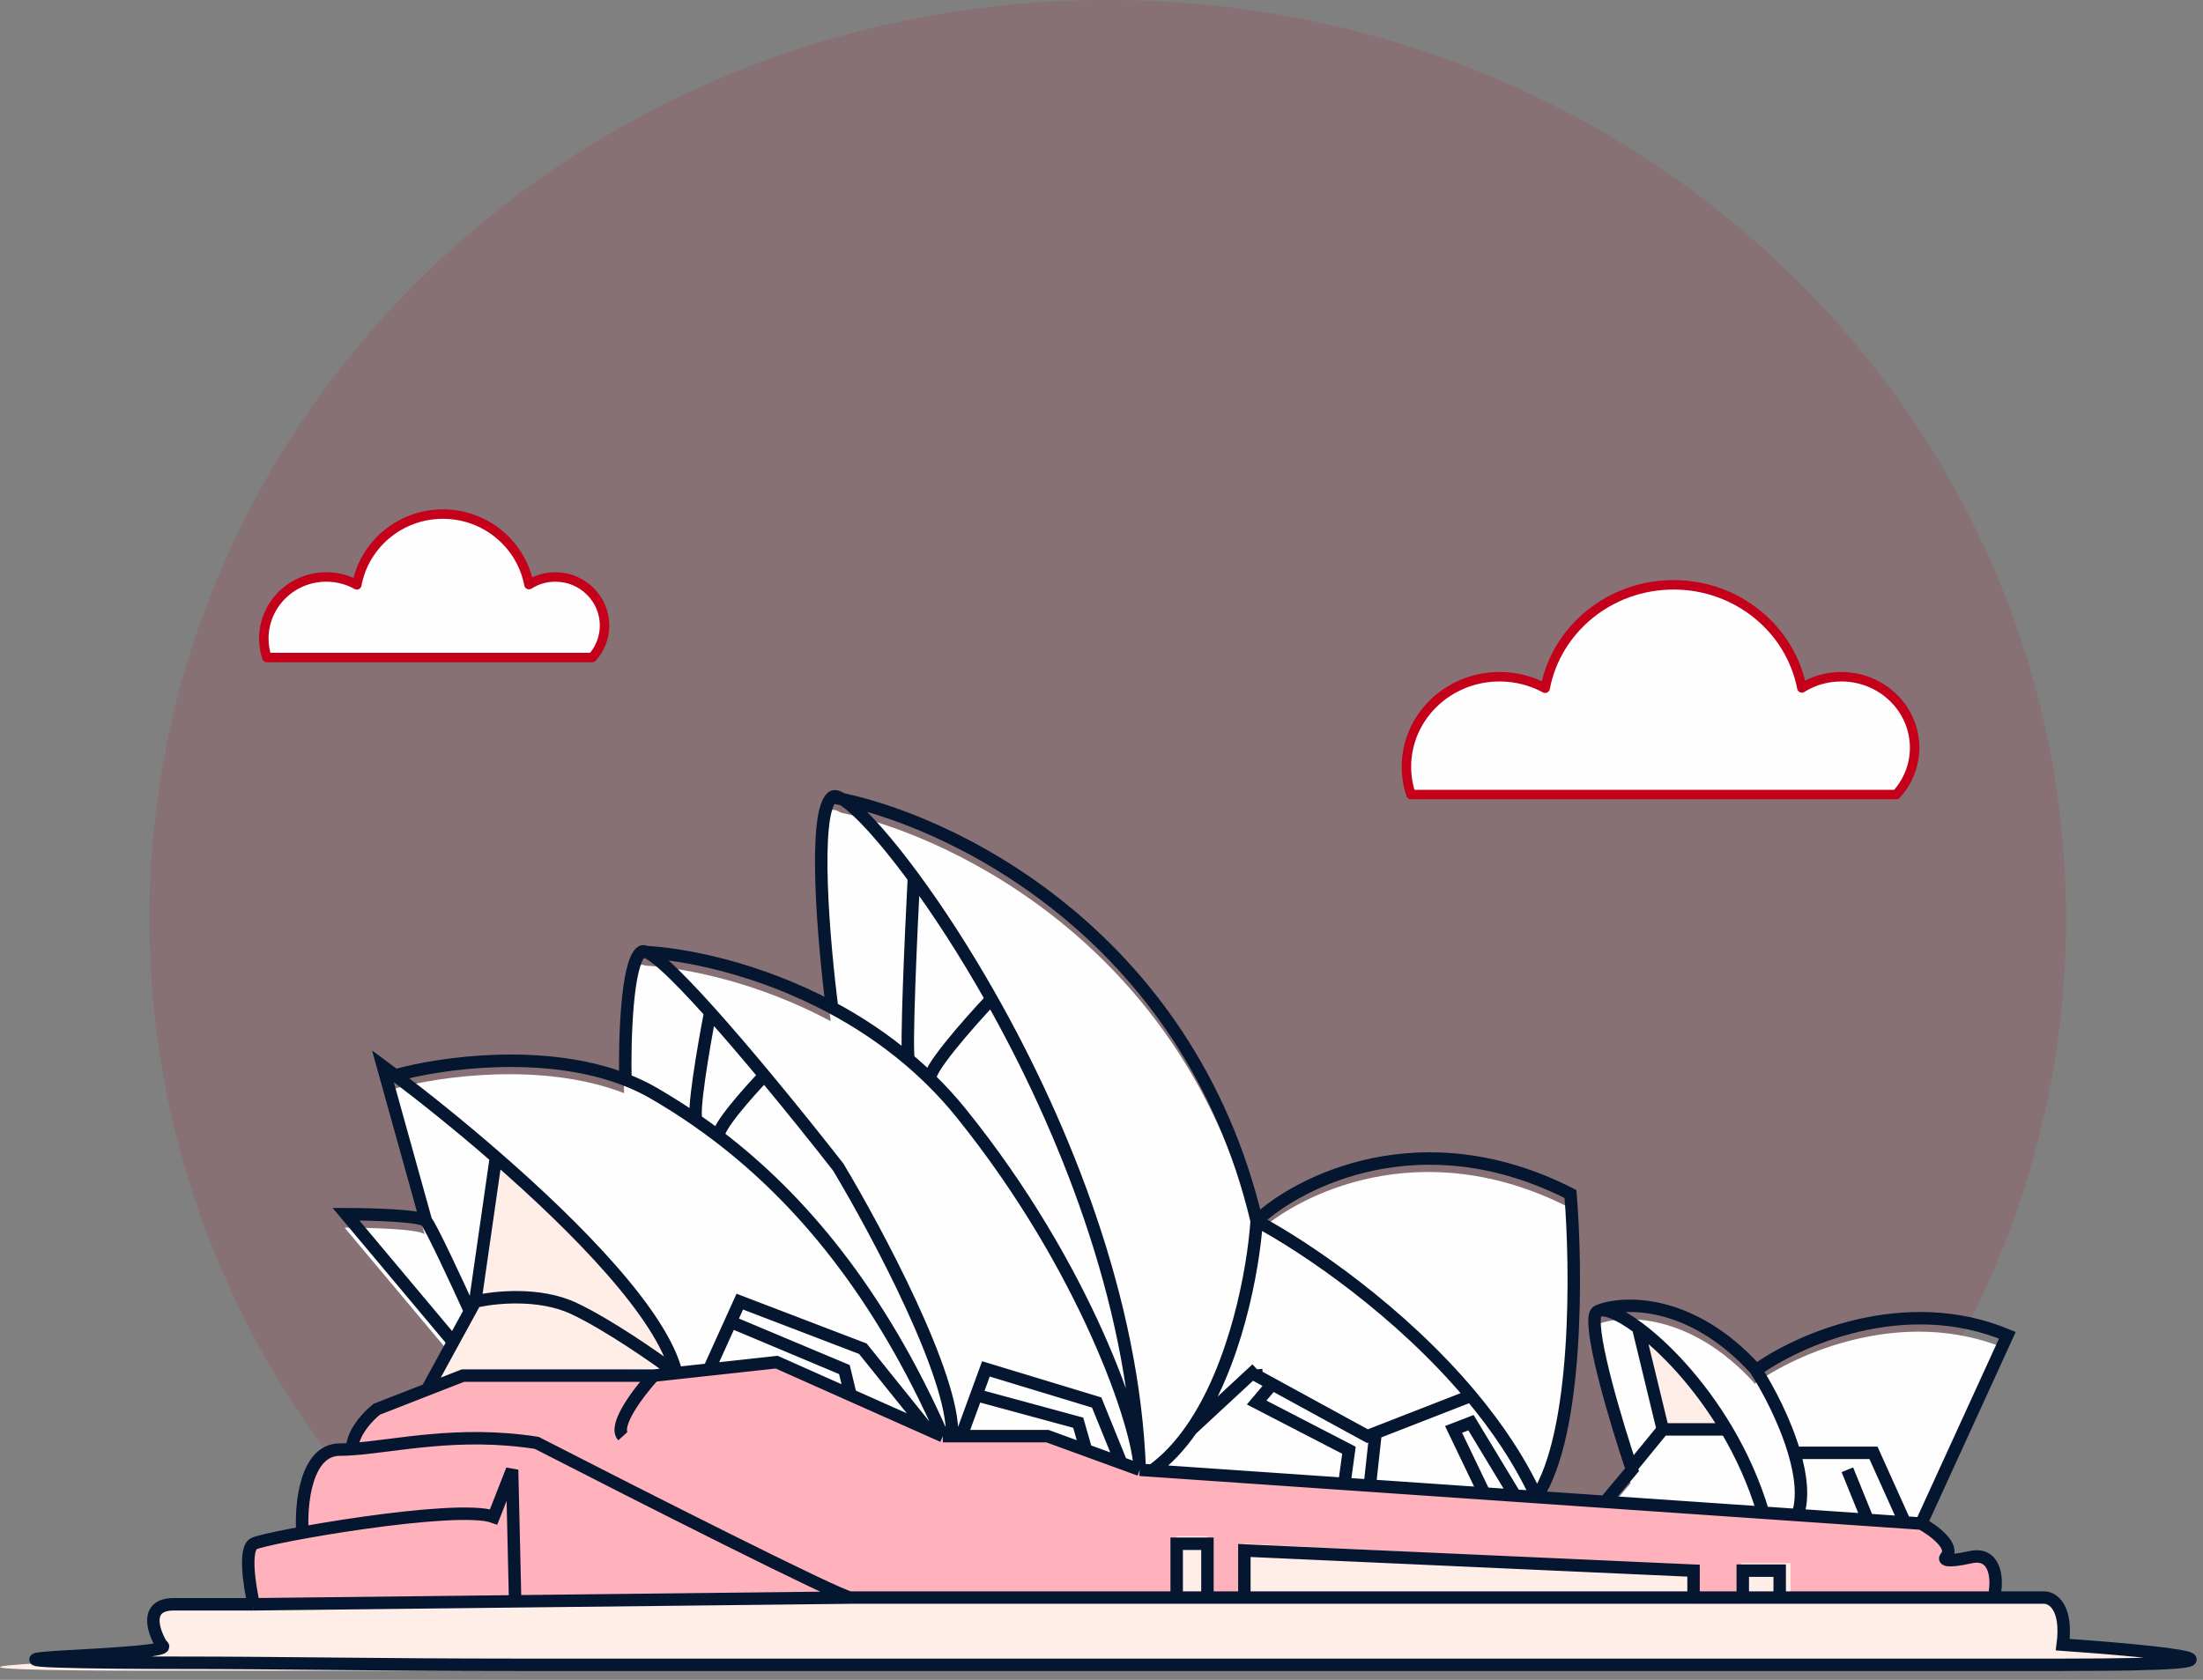
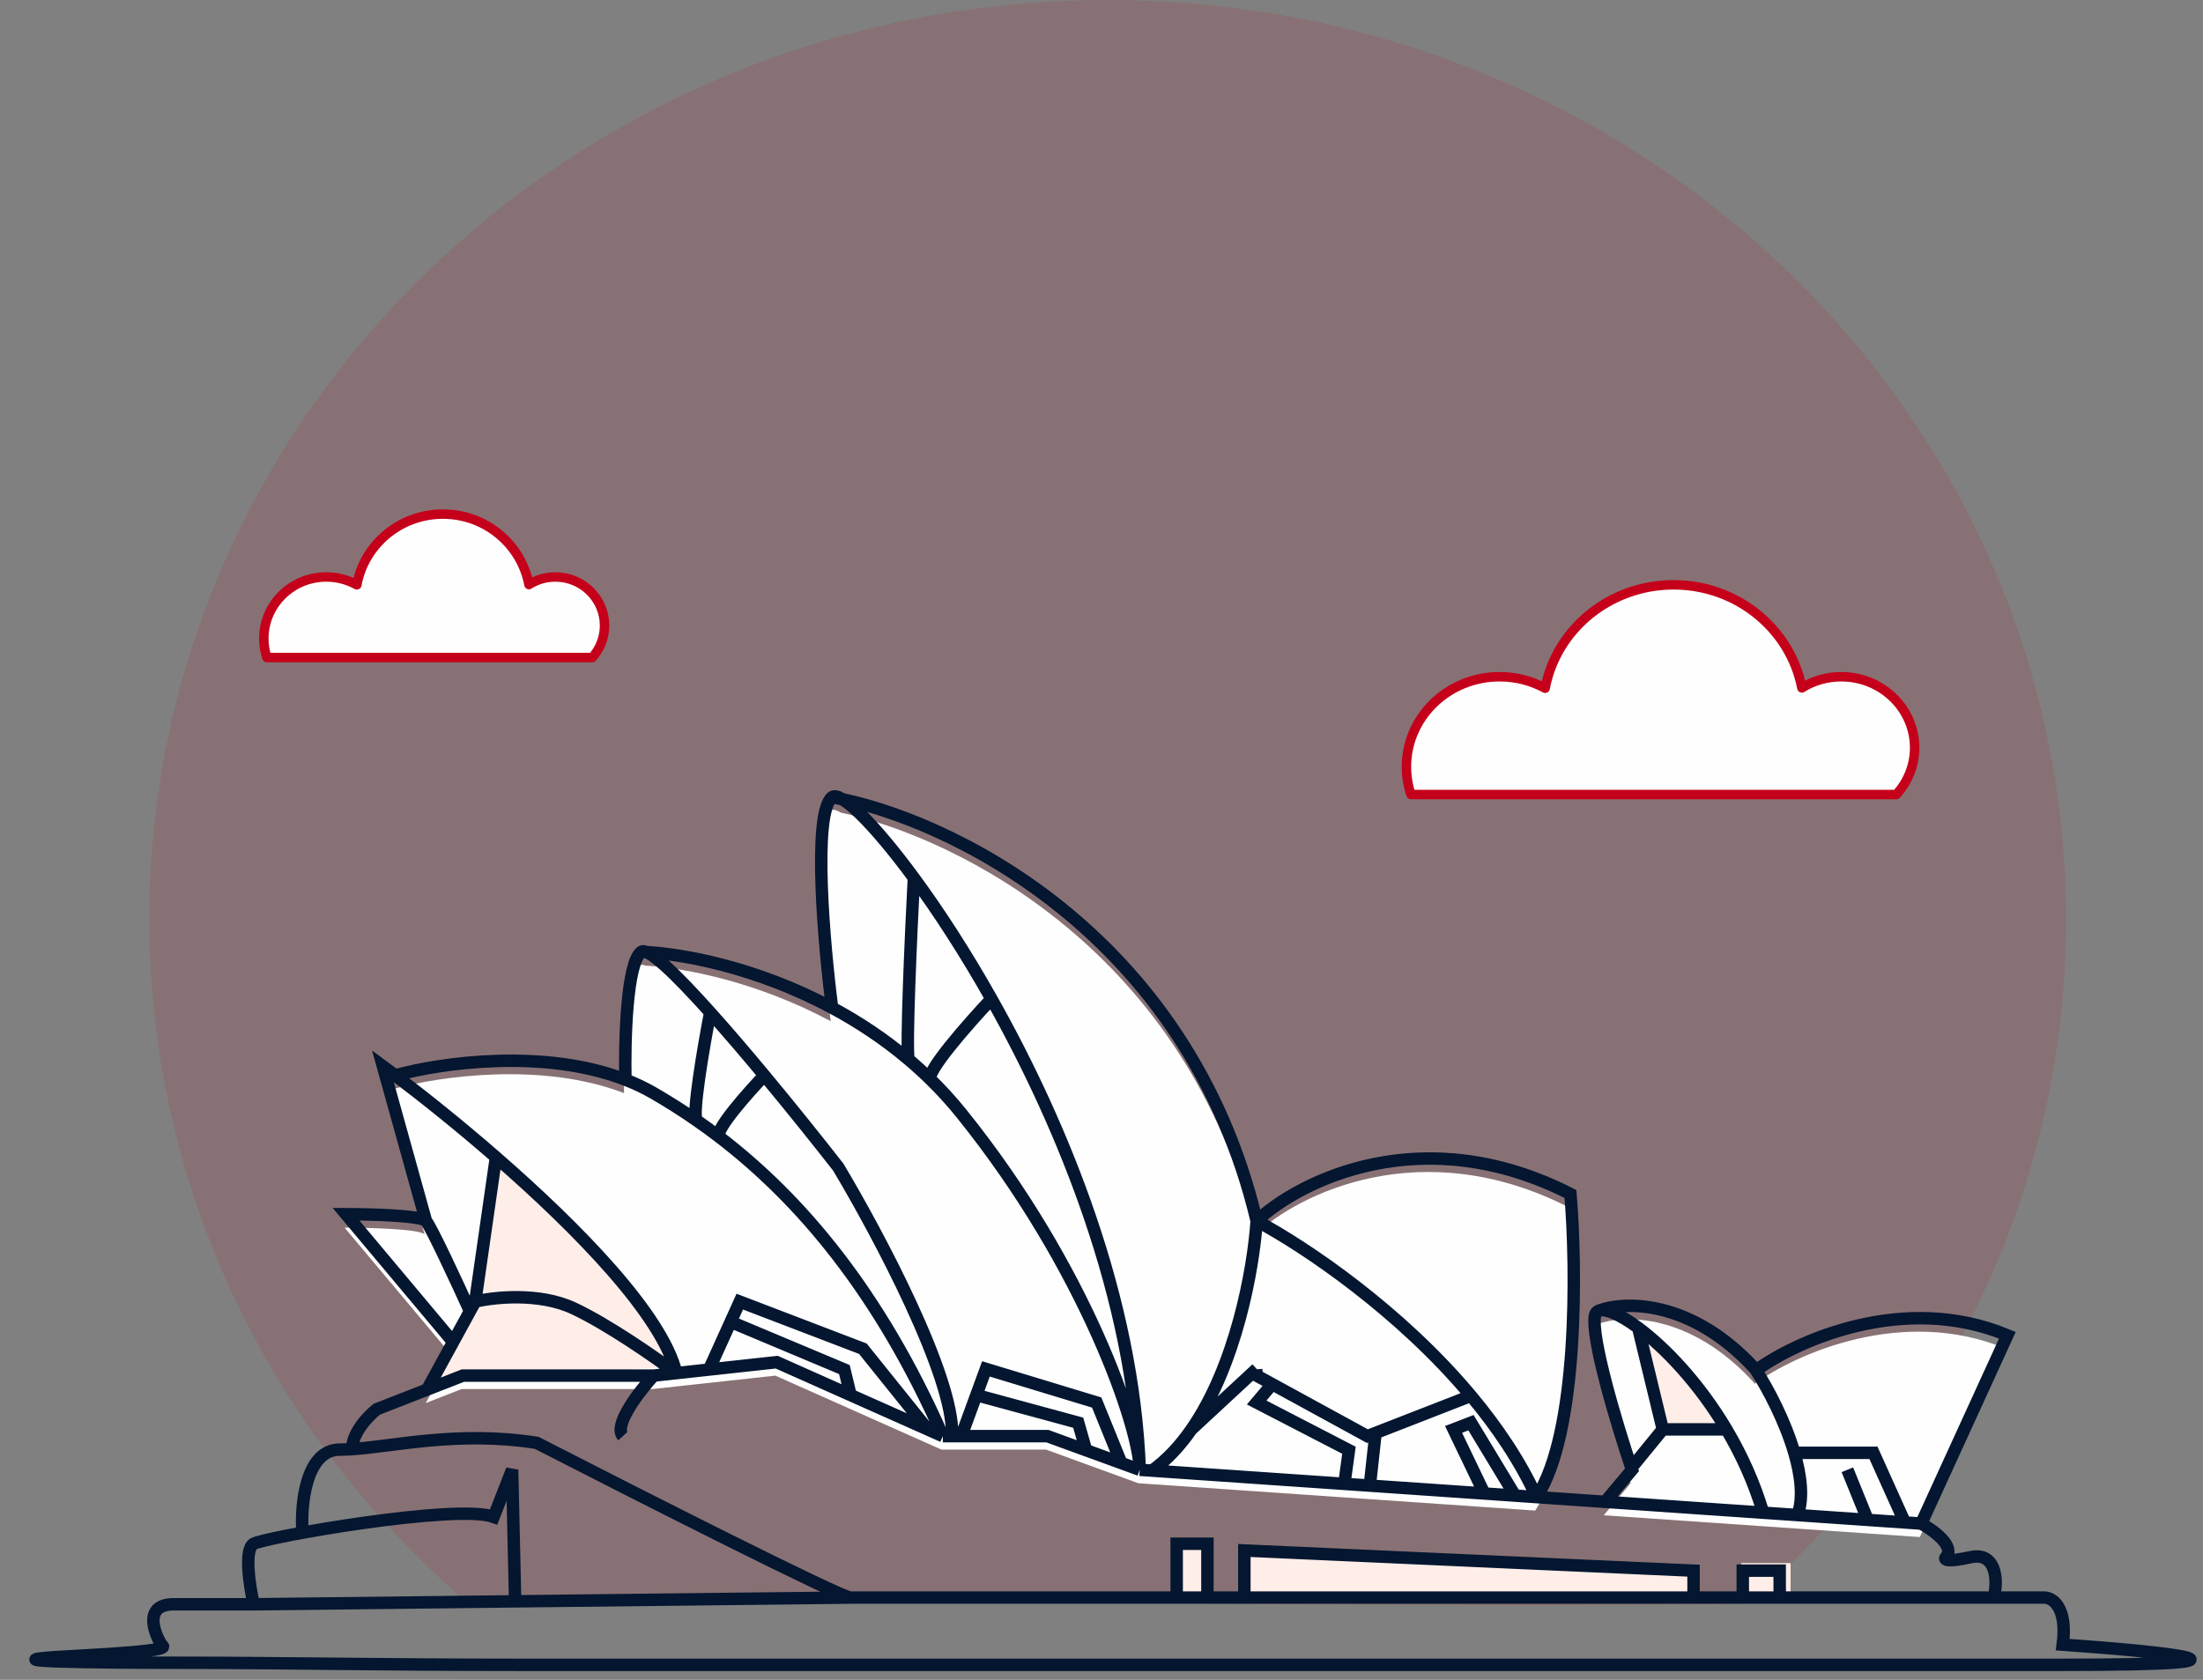
<svg xmlns="http://www.w3.org/2000/svg" width="177" height="135" viewBox="0 0 177 135" fill="none">
  <rect x="0" y="0" width="177" height="135" fill="#808080" stroke="none" />
  <path opacity="0.12" fill-rule="evenodd" clip-rule="evenodd" d="M140.394 128.861C156.112 115.338 166 95.707 166 73.86C166 33.068 131.526 0 89 0C46.474 0 12 33.068 12 73.86C12 95.464 21.67 114.902 37.084 128.408C61.646 128.381 117.782 129.352 140.394 128.861Z" fill="#C5001A" />
  <path d="M44.62 46.369C43.84 46.369 43.108 46.592 42.498 46.983C41.888 43.76 39.027 41.315 35.587 41.315C32.14 41.315 29.267 43.766 28.669 47.002C27.944 46.598 27.108 46.369 26.211 46.369C23.442 46.369 21.197 48.586 21.197 51.321C21.197 51.851 21.283 52.363 21.441 52.845H47.585C48.201 52.158 48.573 51.255 48.573 50.267C48.567 48.116 46.804 46.369 44.62 46.369Z" fill="#FEFEFE" stroke="#C5001A" stroke-width="0.76" stroke-linecap="round" stroke-linejoin="round" />
  <path d="M147.936 54.387C146.772 54.387 145.68 54.713 144.77 55.285C143.86 50.575 139.593 47 134.462 47C129.322 47 125.037 50.584 124.145 55.312C123.062 54.722 121.816 54.387 120.479 54.387C116.348 54.387 113 57.628 113 61.625C113 62.4 113.127 63.148 113.364 63.853H152.358C153.277 62.849 153.832 61.528 153.832 60.084C153.823 56.941 151.193 54.387 147.936 54.387Z" fill="#FEFEFE" stroke="#C5001A" stroke-width="0.76" stroke-linecap="round" stroke-linejoin="round" />
  <path d="M52.407 111.635H37.081L34.205 112.758L36.297 108.932L27.688 98.662C29.665 98.662 33.719 98.77 34.114 99.203L30.654 86.77C30.969 87.003 31.299 87.249 31.643 87.508C35.319 86.485 43.617 85.323 50.139 87.852C50.071 84.788 50.231 78.446 51.418 77.581C51.508 77.515 51.65 77.525 51.835 77.601C55.167 77.791 60.959 78.969 66.744 82.072C66.085 76.971 65.162 66.446 66.744 65.149C66.901 65.02 67.184 65.079 67.572 65.312C76.946 67.319 95.482 76.54 100.856 99.203C104.317 95.96 114.204 90.987 126.07 97.041C126.564 103.009 126.712 116.237 123.35 121.399L128.852 121.778L131.013 119.203L130.961 119.047C129.794 115.563 127.657 108.474 128.047 106.77C128.086 106.6 128.182 106.486 128.327 106.426C128.338 106.422 128.349 106.417 128.36 106.413C130.434 105.638 135.787 105.503 140.901 111.095C140.926 111.132 140.951 111.171 140.977 111.21C144.248 108.829 152.865 104.932 161.171 108.392L154.249 123.527L152.933 123.436L149.952 123.231L144.315 122.843L141.551 122.652L128.852 121.778L123.35 121.399L121.62 121.28L119.148 121.109L109.947 120.476L107.901 120.335L92.451 119.271L91.463 119.203L89.98 118.662L87.152 117.632L84.047 116.5L77.126 116.5L76.384 116.5L75.643 116.5L74.429 115.959L68.227 113.197L62.294 110.554L56.856 111.149L54.231 111.436L52.407 111.635Z" fill="#FEFEFE" />
-   <path d="M37.194 110.485H52.519L54.343 110.286L56.969 109.999L62.407 109.404L68.34 112.047L74.542 114.81L75.755 115.35L76.497 115.35L77.238 115.35L84.16 115.35L87.265 116.482L90.092 117.512L91.576 118.053L92.564 118.121L108.014 119.185L110.06 119.326L119.261 119.96L121.733 120.13L123.463 120.249L128.965 120.628L141.663 121.503L144.427 121.693L150.064 122.081L153.046 122.287L154.362 122.377C155.351 122.918 157.131 124.215 156.34 125.08C156.175 125.26 156.34 125.512 158.317 125.08C160.295 124.647 160.459 126.701 160.295 127.783V128.323H164.25C164.909 128.323 166.128 129.08 165.733 132.107C173.478 132.647 184.322 133.728 165.733 133.728H41.566H13.845C7.583 133.728 -2.865 133.62 5.44 133.188C13.746 132.755 13.134 132.287 12.969 132.107C12.31 131.026 11.585 128.864 13.957 128.864H20.384C20.055 127.422 19.593 124.431 20.384 123.999C20.676 123.84 22.21 123.493 24.307 123.11C24.142 120.948 24.537 116.431 27.306 116.431C27.619 116.431 27.949 116.418 28.295 116.395C28.295 115.068 29.613 113.704 30.272 113.188L34.318 111.608L37.194 110.485Z" fill="#FFB2BC" />
-   <path d="M160.297 128.264H164.253C164.912 128.264 166.131 129.105 165.736 132.468C173.481 133.069 184.325 134.27 165.736 134.27H41.565H11.484C5.221 134.27 -5.227 134.15 3.079 133.669C11.385 133.189 13.132 132.668 12.967 132.468C12.308 131.267 11.583 128.864 13.956 128.864H20.383L68.34 128.264H94.543V123.459H97.015V128.264H99.981V124.06L136.072 125.861V128.264V128.864H140.027V125.861H142.994V128.264H160.297Z" fill="#FFEDE8" />
  <path d="M35.102 110.486C38.704 104.186 39.29 100.141 39.551 92.648C46.717 98.597 49.644 102.568 54.366 109.92C54.379 109.928 54.384 109.936 54.383 109.946C54.377 109.937 54.372 109.929 54.366 109.92C53.821 109.598 40.014 111.16 35.102 110.486Z" fill="#FFEDE8" />
  <path d="M99.866 127.783V124.971L136.45 126.053V128.324H99.647L99.866 127.783Z" fill="#FFEDE8" />
  <path d="M139.911 128.324V125.621H143.866V128.324H139.911Z" fill="#FFEDE8" />
  <path d="M94.427 124V128.324H96.899V124H94.427Z" fill="#FFEDE8" />
  <path d="M133.484 114.81H137.933C136.65 111.18 135.443 109.561 132 107.783L133.4 114.936L133.484 114.81Z" fill="#FFEDE8" />
  <path d="M52.517 110.553H37.191L34.316 111.676M52.517 110.553C51.364 111.814 49.254 114.553 50.045 115.418M52.517 110.553L54.341 110.354M75.753 115.418L74.54 114.877M75.753 115.418L76.495 115.418M75.753 115.418C70.662 103.857 64.33 96.366 57.74 91.333M91.573 118.121L90.09 117.58M91.573 118.121C91.573 114.877 87.263 101.904 77.236 89.472C76.457 88.506 75.635 87.606 74.782 86.769M91.573 118.121L92.562 118.189M91.573 118.121C91.081 104.397 85.443 90.54 79.661 80.283M154.36 122.445C155.349 122.985 157.128 124.283 156.337 125.148C156.173 125.328 156.337 125.58 158.315 125.148C160.292 124.715 160.457 126.769 160.292 127.85V128.391M154.36 122.445L161.281 107.31C152.976 103.85 144.358 107.747 141.088 110.128M154.36 122.445L153.044 122.354M160.292 128.391H164.247C164.907 128.391 166.126 129.147 165.731 132.174C173.476 132.715 184.319 133.796 165.731 133.796C150.758 133.796 88.17 133.796 41.564 133.796C30.306 133.796 22.834 133.63 14.337 133.63C8.075 133.63 -2.373 133.522 5.933 133.09C14.238 132.657 13.131 132.355 12.967 132.174C12.307 131.093 11.582 128.931 13.955 128.931C16.328 128.931 19.229 128.931 20.382 128.931M160.292 128.391H142.989M20.382 128.931C20.053 127.49 19.591 124.499 20.382 124.066C21.371 123.526 36.697 120.823 39.663 121.904L41.146 118.121L41.389 128.694M20.382 128.931L41.389 128.694M24.305 123.178C24.14 121.016 24.535 116.499 27.304 116.499C27.617 116.499 27.947 116.486 28.292 116.462M28.292 116.462C31.762 116.227 36.83 114.975 43.124 115.958C51.199 120.103 67.546 128.391 68.337 128.391M28.292 116.462C28.292 115.136 29.611 113.772 30.27 113.256L34.316 111.676M68.337 128.391H94.54M68.337 128.391L41.389 128.694M94.54 128.391V124.066H97.011V128.391M94.54 128.391H97.011M97.011 128.391H99.978M99.978 128.391V124.607L136.068 126.229V128.391M99.978 128.391H136.068M136.068 128.391H140.023M140.023 128.391V126.229H142.989V128.391M140.023 128.391H142.989M34.316 111.676L36.407 107.85M38.18 104.607L37.761 105.373M38.18 104.607C39.663 104.247 43.322 103.85 46.09 105.148C48.859 106.445 52.745 109.159 54.341 110.354M38.18 104.607L39.847 93.003M54.341 110.354C53.215 105.676 46.402 98.711 39.847 93.003M54.341 110.354L56.967 110.067M36.407 107.85L27.798 97.58C29.776 97.58 33.83 97.688 34.225 98.121M36.407 107.85L37.761 105.373M34.225 98.121C34.62 98.553 36.747 103.136 37.761 105.373M34.225 98.121L30.764 85.688C31.08 85.921 31.41 86.167 31.753 86.426M39.847 93.003C36.922 90.455 34.047 88.158 31.753 86.426M31.753 86.426C35.43 85.403 43.728 84.241 50.249 86.769M56.967 110.067L62.405 109.472L68.337 112.115M56.967 110.067L58.704 106.229M74.54 114.877L69.326 108.391L59.438 104.607L58.704 106.229M74.54 114.877L68.337 112.115M58.704 106.229L67.843 110.067L68.337 112.115M77.236 115.418L84.158 115.418L87.263 116.55M77.236 115.418L78.445 112.115M77.236 115.418L76.495 115.418M90.09 117.58L88.113 112.715L79.214 110.013L78.445 112.115M90.09 117.58L87.263 116.55M78.445 112.115L86.629 114.337L87.263 116.55M50.249 86.769C51.035 87.074 51.794 87.432 52.517 87.851C53.672 88.519 54.828 89.249 55.978 90.049M50.249 86.769C50.181 83.706 50.342 77.364 51.528 76.499M51.528 76.499C54.777 76.611 60.82 77.753 66.854 80.99M51.528 76.499C52.057 76.114 54.307 78.29 57.062 81.364M76.495 115.418C76.692 110.661 70.48 99.022 67.349 93.796C65.763 91.763 63.618 89.08 61.416 86.432M66.854 80.99C66.195 75.889 65.272 65.364 66.854 64.067M66.854 80.99C68.943 82.11 71.031 83.481 73.002 85.148M66.854 64.067C75.918 65.689 95.43 74.77 100.967 98.121M66.854 64.067C67.483 63.552 70.107 66.037 73.427 70.553M100.967 98.121C104.427 94.877 114.315 89.905 126.18 95.959C126.674 101.927 126.823 115.155 123.461 120.317M100.967 98.121C100.704 102.035 99.289 109.747 95.722 114.877M100.967 98.121C104.942 100.245 112.485 105.362 118.186 112.175M92.562 118.189C93.766 117.322 94.814 116.183 95.722 114.877M92.562 118.189L108.012 119.253M123.461 120.317C122.131 117.416 120.283 114.681 118.186 112.175M123.461 120.317L121.731 120.198M123.461 120.317L128.963 120.696M100.967 110.013L100.925 110.051M95.722 114.877L100.925 110.051M118.186 112.175L110.521 115.162M102.215 111.236L100.967 110.553L100.925 110.051M102.215 111.236L109.865 115.418L110.521 115.162M102.215 111.236L100.967 112.715L108.382 116.55L108.012 119.253M108.012 119.253L110.058 119.394M110.058 119.394L110.521 115.162M110.058 119.394L119.259 120.027M121.731 120.198L118.186 114.337L116.787 114.877L119.259 120.027M121.731 120.198L119.259 120.027M128.963 120.696L131.124 118.121C131.107 118.069 131.089 118.018 131.072 117.965M128.963 120.696L141.661 121.57M141.661 121.57C140.934 119.116 139.895 116.868 138.714 114.877M141.661 121.57L150.062 122.149M131.072 117.965C129.905 114.481 127.768 107.392 128.158 105.688C128.196 105.518 128.292 105.404 128.437 105.344M131.072 117.965L133.596 114.877M133.596 114.877H138.714M133.596 114.877L131.618 106.706M138.714 114.877C136.487 111.125 133.75 108.287 131.618 106.706M131.618 106.706C130.148 105.616 128.965 105.124 128.437 105.344M128.437 105.344C130.486 104.558 135.87 104.391 141.012 110.013C141.037 110.05 141.062 110.089 141.088 110.128M144.425 121.761C144.914 120.404 144.701 118.594 144.166 116.76M141.088 110.128C142.054 111.61 143.422 114.208 144.166 116.76M144.166 116.76H150.524L153.044 122.354M153.044 122.354L150.062 122.149M148.427 118.121L150.062 122.149M57.062 81.364C56.536 84.091 55.582 89.646 55.978 90.049M57.062 81.364C58.438 82.899 59.94 84.657 61.416 86.432M55.978 90.049C56.567 90.458 57.154 90.886 57.74 91.333M61.416 86.432C60.119 87.785 57.567 90.66 57.74 91.333M73.427 70.553C73.192 75.058 72.778 84.283 73.002 85.148M73.427 70.553C75.355 73.175 77.518 76.482 79.661 80.283M73.002 85.148C73.608 85.66 74.202 86.2 74.782 86.769M79.661 80.283C77.824 82.233 74.278 86.26 74.782 86.769" stroke="#041630" stroke-width="1" />
</svg>